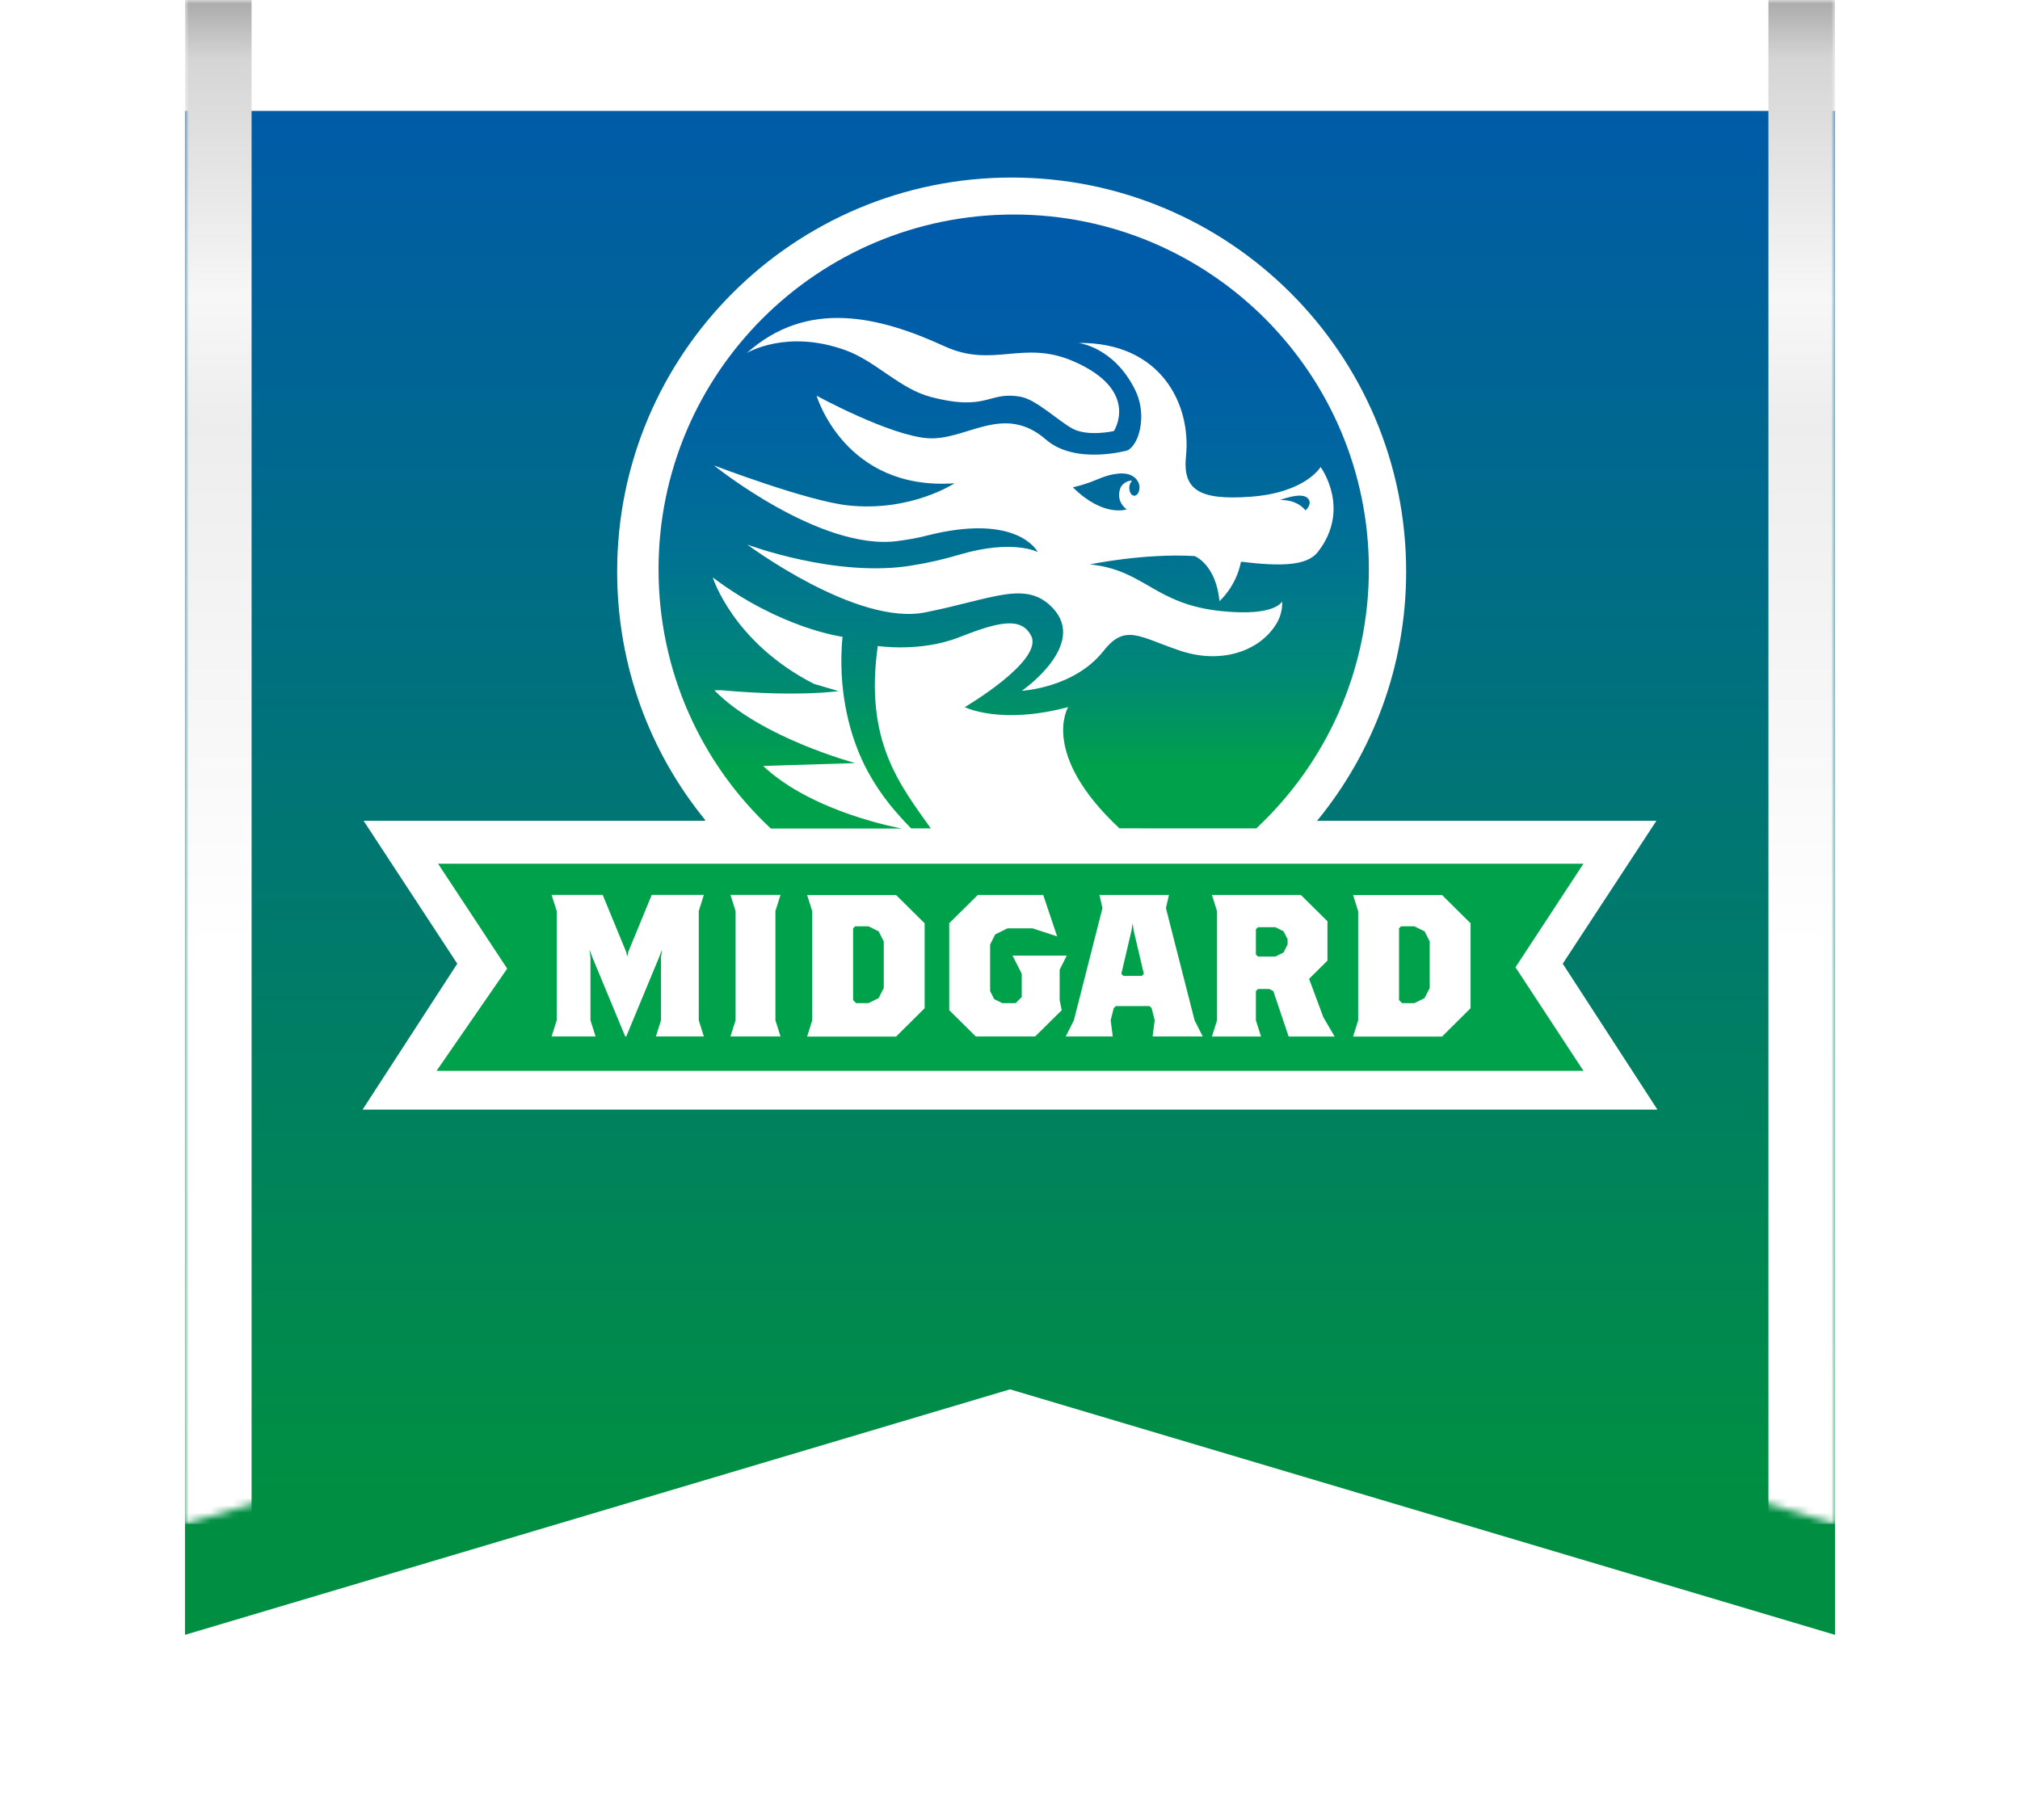
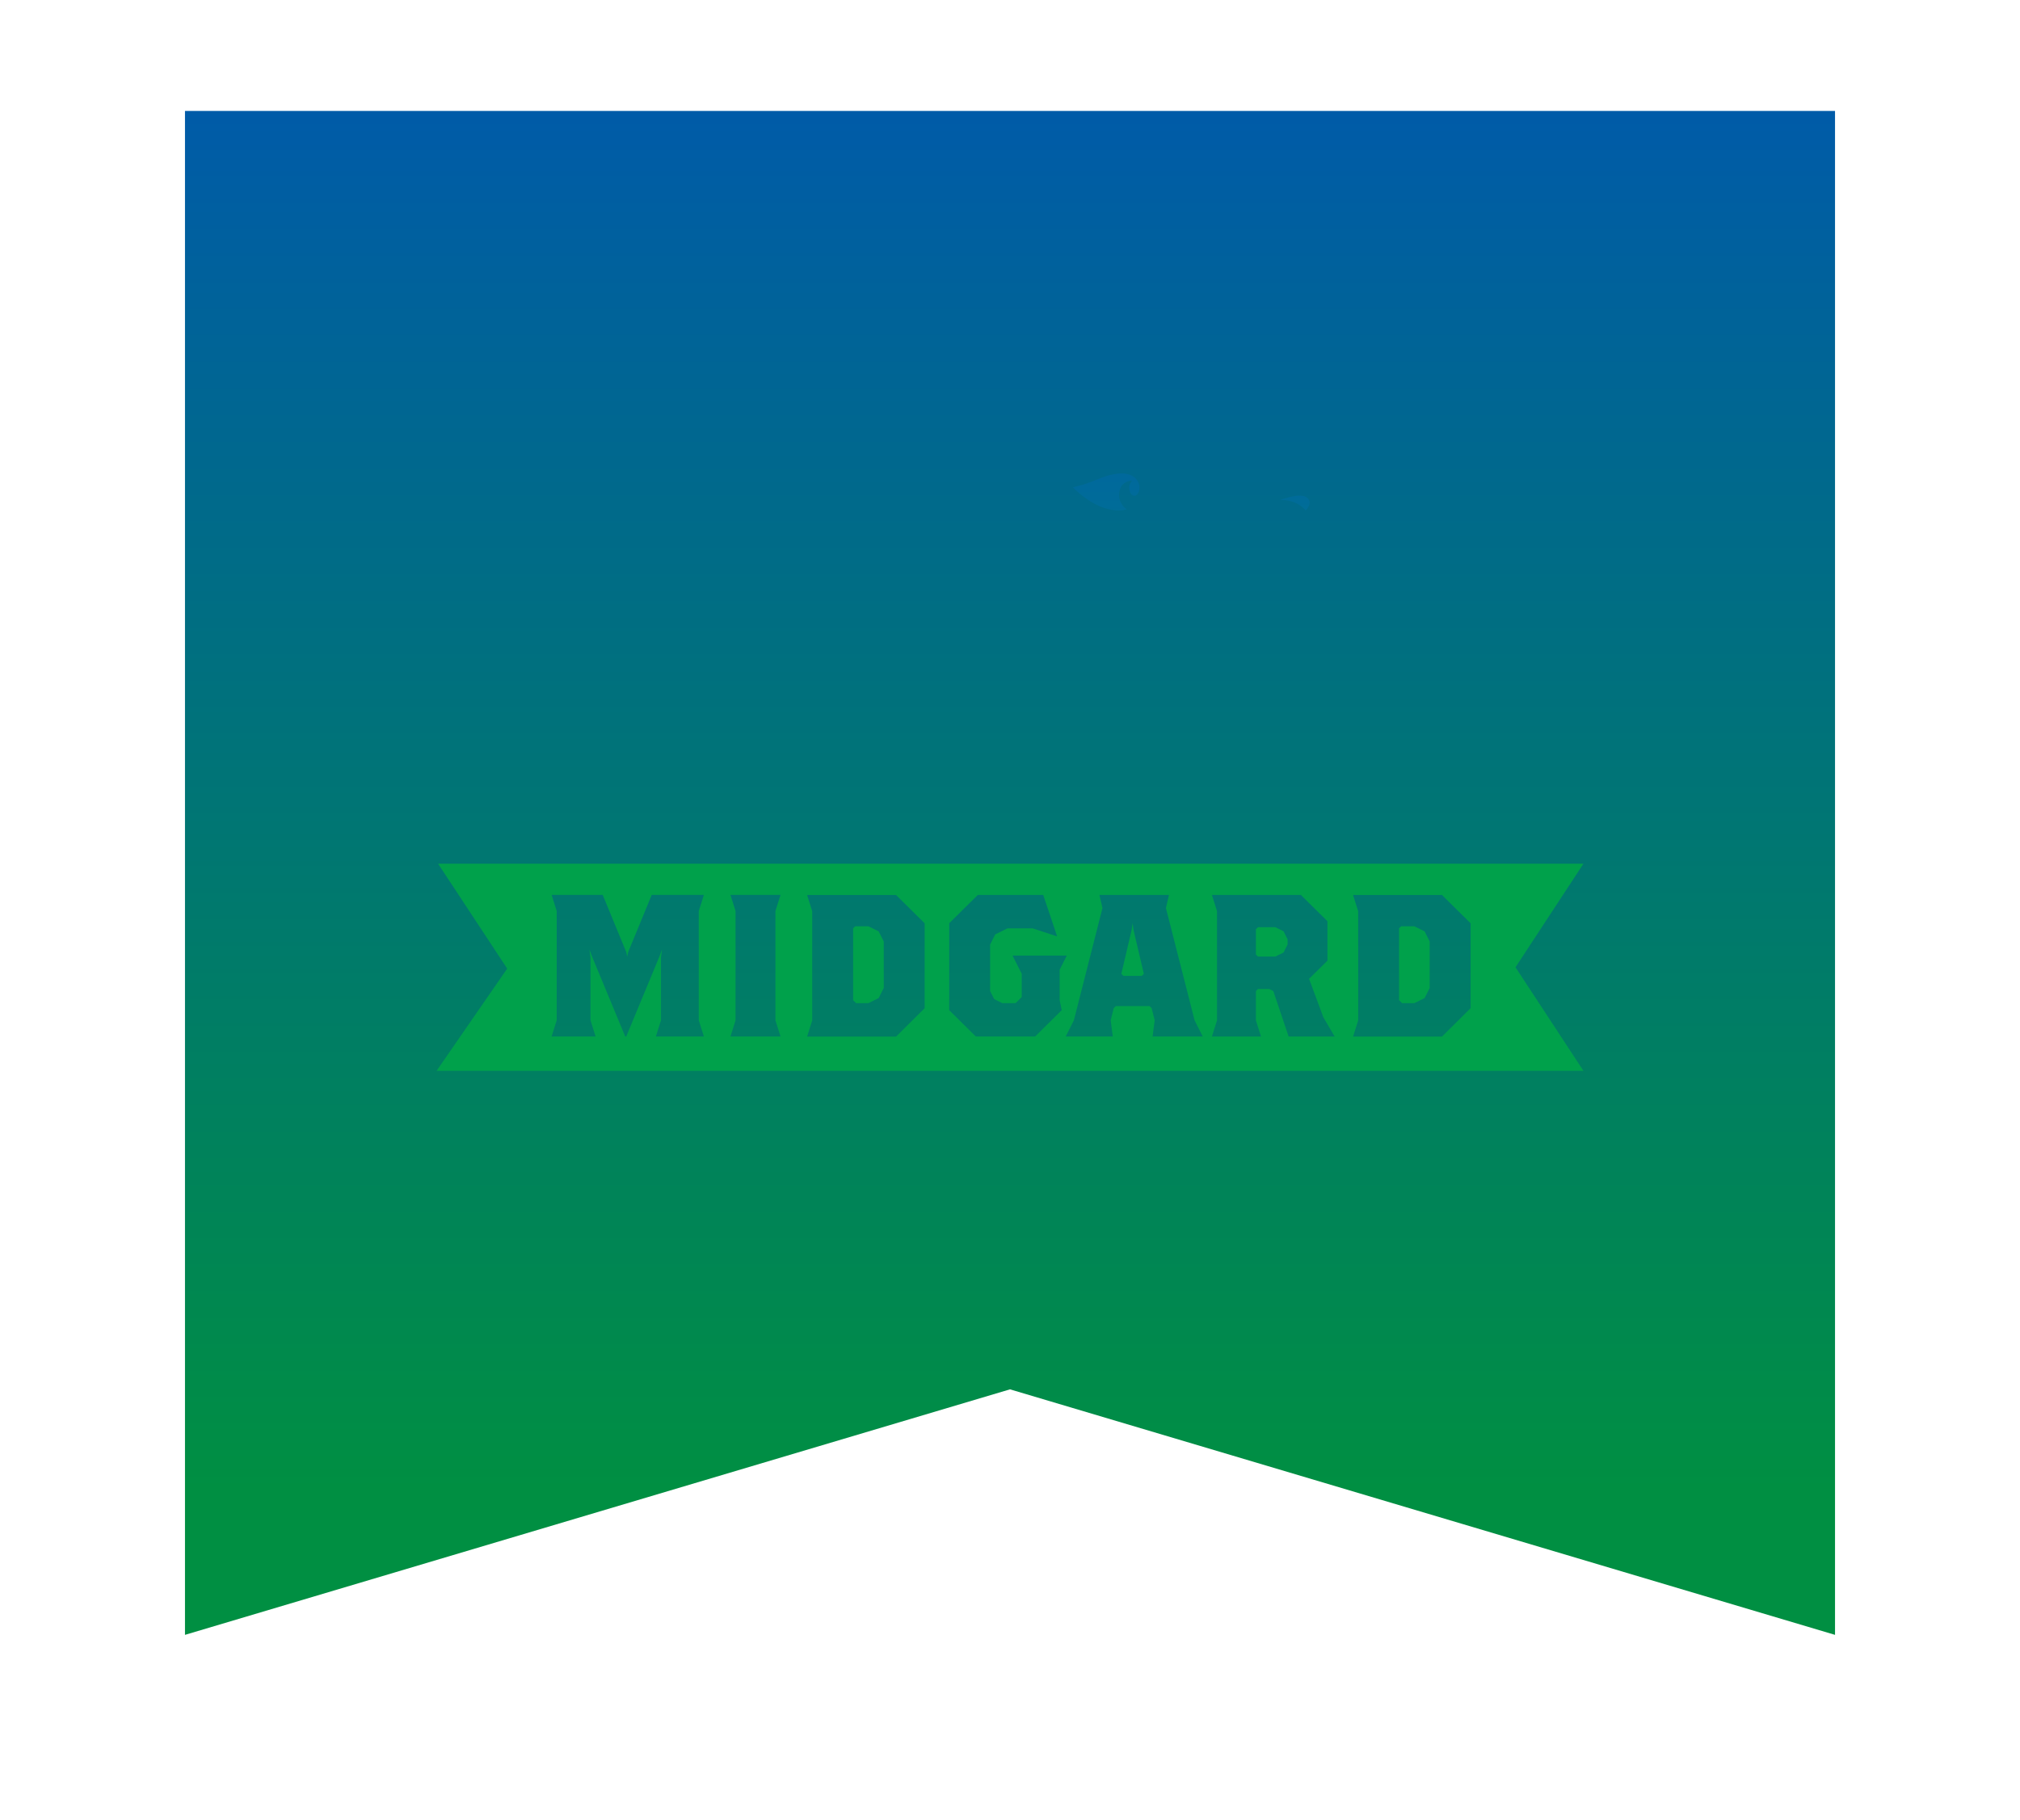
<svg xmlns="http://www.w3.org/2000/svg" width="273" height="246" viewBox="0 0 273 246" fill="none">
  <g filter="url(#filter0_d)">
    <path d="M248 0H25V206L136.5 172.811L248 206V0Z" fill="url(#paint0_linear)" />
  </g>
  <mask id="mask0" mask-type="alpha" maskUnits="userSpaceOnUse" x="25" y="0" width="223" height="206">
-     <path d="M248 0H25V206L136.5 172.811L248 206V0Z" fill="url(#paint1_linear)" />
-   </mask>
+     </mask>
  <g mask="url(#mask0)">
-     <rect x="239" width="9" height="206" fill="url(#paint2_linear)" />
-     <rect x="25" width="9" height="206" fill="url(#paint3_linear)" />
-   </g>
-   <path d="M95.306 110.848C87.833 101.693 83.407 89.998 83.407 77.255C83.407 47.844 107.278 24 136.723 24C166.168 24 190.039 47.844 190.039 77.255C190.039 90.056 185.522 101.8 177.983 110.98L178.512 110.955H223.86L211.202 130.272L224 150H145.822H127.178H49L61.798 130.272L49.14 110.955H95.256L95.306 110.848Z" fill="white" />
+     </g>
  <path d="M214 116.757L204.816 130.757L214 144.757H59L68.546 130.936L59.206 116.757H214ZM95.127 140.112L94.437 137.923V123.159L95.127 120.97H88.081L84.907 128.682L84.768 129.309L84.628 128.682L81.454 120.97H74.548L75.238 123.159V137.923L74.548 140.112H80.492L79.802 137.923V129.447L79.662 128.357L80.073 129.447L84.496 140.112H84.636L89.059 129.447L89.471 128.357L89.331 129.447V137.923L88.64 140.112H95.127ZM105.487 140.112L104.796 137.923V123.159L105.487 120.97H98.72L99.411 123.159V137.923L98.72 140.112H105.487ZM124.965 136.288V124.81L121.1 120.987H109.08L109.77 123.175V137.94L109.08 140.128H121.1L124.965 136.288ZM119.439 133.555L118.749 134.922L117.368 135.605H115.707L115.296 135.198V125.493L115.575 125.217H117.368L118.749 125.9L119.439 127.267V133.555ZM144.171 129.178H136.845L138.087 131.635V134.783L137.256 135.605H135.464L134.362 135.06L133.811 133.97V127.682L134.502 126.315L136.163 125.493H139.559L142.872 126.583L140.989 120.979H132.151L128.286 124.802V136.557L131.879 140.112H139.896L143.489 136.557L143.209 135.19V131.09L144.171 129.178ZM162.547 140.112L161.445 137.923L157.573 122.752L157.984 120.979H148.586L148.997 122.752L145.133 137.923L144.031 140.112H150.387L150.107 137.923L150.518 136.28L150.798 136.004H155.361L155.641 136.28L156.052 137.923L155.772 140.112H162.547ZM154.588 131.643L154.309 131.92H151.826L151.546 131.643L152.927 125.762L153.067 124.802L153.207 125.762L154.588 131.643ZM180.372 140.112L178.851 137.517L176.919 132.318L179.402 129.862V124.533L175.809 120.979H163.789L164.479 123.167V137.931L163.789 140.12H170.424L169.733 137.931V133.97L170.013 133.693H171.534L172.085 133.97L174.156 140.12H180.372V140.112ZM174.017 127.674L173.466 128.764L172.364 129.309H170.013L169.733 129.032V125.615L170.013 125.339H172.364L173.466 125.884L174.017 126.974V127.674ZM198.748 136.288V124.81L194.884 120.987H182.864L183.554 123.175V137.94L182.864 140.128H194.884L198.748 136.288ZM193.223 133.555L192.533 134.922L191.151 135.605H189.49L189.079 135.198V125.493L189.359 125.217H191.151L192.533 125.9L193.223 127.267V133.555Z" fill="#00A14B" />
  <path d="M176.442 69C176.442 69 177.56 68 176.631 67.26C175.702 66.52 173 67.596 173 67.596C175.418 67.52 176.442 69 176.442 69Z" fill="url(#paint4_linear)" />
  <path d="M153.864 65.267C153.864 65.267 153.407 63.755 151.017 64.034C149.463 64.218 148.488 64.76 147.382 65.171C146.253 65.59 145 65.878 145 65.878C149.138 69.986 152.278 68.858 152.278 68.858C152.278 68.858 150.77 67.915 151.396 66.027C151.574 65.485 152.286 64.952 153.005 64.961C153.005 64.961 152.549 65.415 152.626 66.097C152.711 66.778 153.021 66.997 153.299 67.014C153.577 67.032 153.925 66.682 153.987 66.114C154.049 65.555 153.864 65.267 153.864 65.267Z" fill="url(#paint5_linear)" />
-   <path d="M151.292 111.976C140.49 101.885 144.36 95.587 144.36 95.587C135.168 98.027 130.39 95.587 130.39 95.587C130.39 95.587 141.101 89.305 139.352 85.933C137.974 83.278 134.772 84.127 129.573 86.164C124.375 88.2 118.632 87.326 118.632 87.326C116.783 100.31 121.751 106.229 125.794 111.984H123.137C121.124 109.906 119.152 107.689 117.345 104.408C114.745 99.667 113.194 93.171 113.862 86.081C113.862 86.081 105.561 85.01 96.328 78.06C96.328 78.06 99.067 86.865 110.009 92.446L113.318 93.418C113.318 93.418 108.103 94.243 97.524 93.311H96.542C102.789 99.733 115.587 103.154 115.587 103.154L103.135 103.542C109.86 109.898 121.875 112 121.875 112H104.876H104.175C94.801 103.253 89 90.789 89 76.955C89 50.468 110.487 29 137 29C163.513 29 185 50.468 185 76.955C185 90.772 179.15 103.229 169.784 111.984L151.292 111.976ZM100.932 47.722C100.932 47.722 106.287 44.441 114.291 47.351C118.376 48.835 121.586 52.553 125.794 53.658C133.584 55.694 133.584 52.776 138.04 53.658C140.061 54.054 143.131 56.955 144.905 57.92C147.034 59.082 150.541 58.266 150.541 58.266C150.541 58.266 154.155 52.784 145.087 48.843C138.238 45.867 134.285 49.841 127.643 46.807C118.747 42.718 109.076 40.426 100.932 47.722ZM161.491 75.183C161.491 75.183 164.338 76.32 164.808 81.259C164.808 81.259 167.053 79.329 167.713 75.95L167.812 75.941C173.142 76.584 176.633 76.494 178.102 74.622C182.665 68.769 178.473 63.13 178.473 63.13C178.473 63.13 176.484 66.584 169.058 67.145C161.937 67.681 159.824 66.131 160.286 61.646C161.012 54.606 156.837 46.222 145.73 46.362C145.73 46.362 150.508 46.848 153.404 52.693C154.749 55.406 154.254 58.39 153.404 59.824C152.843 60.772 152.307 60.904 152.307 60.904C152.307 60.904 145.318 62.866 141.357 59.42C135.605 54.416 130.597 59.602 125.398 59.239C120.2 58.868 110.364 53.493 110.364 53.493C110.364 53.493 114.135 66.37 129.004 65.331C129.004 65.331 123.096 69.231 114.63 68.324C109.043 67.722 96.493 62.916 96.493 62.916C96.493 62.916 110.859 74.531 121.322 73.138C122.568 72.973 124.004 72.726 125.118 72.438C137.586 69.222 140.251 74.622 140.251 74.622C140.251 74.622 136.901 72.841 129.664 74.977C127.42 75.636 125.646 76.048 123.236 76.444C113.012 78.142 100.998 73.617 100.998 73.617C100.998 73.617 115.752 84.639 125.035 82.784C134.318 80.929 138.692 78.373 142.298 82.215C147.018 87.235 138.106 93.377 138.106 93.377C138.106 93.377 145.169 93.031 149.155 87.977C152.092 84.251 153.982 86.123 159.544 87.977C165.113 89.832 170.329 87.986 172.532 84.268C173.439 82.743 173.274 81.3 173.274 81.3C173.274 81.3 172.433 83.361 165.08 82.611C155.987 81.687 154.716 77.038 147.298 76.296C147.298 76.296 154.584 74.771 161.392 75.166L161.491 75.183Z" fill="url(#paint6_linear)" />
  <defs>
    <filter id="filter0_d" x="0" y="-10" width="273" height="256" filterUnits="userSpaceOnUse" color-interpolation-filters="sRGB">
      <feFlood flood-opacity="0" result="BackgroundImageFix" />
      <feColorMatrix in="SourceAlpha" type="matrix" values="0 0 0 0 0 0 0 0 0 0 0 0 0 0 0 0 0 0 127 0" />
      <feOffset dy="15" />
      <feGaussianBlur stdDeviation="12.5" />
      <feColorMatrix type="matrix" values="0 0 0 0 0 0 0 0 0 0 0 0 0 0 0 0 0 0 0.25 0" />
      <feBlend mode="normal" in2="BackgroundImageFix" result="effect1_dropShadow" />
      <feBlend mode="normal" in="SourceGraphic" in2="effect1_dropShadow" result="shape" />
    </filter>
    <linearGradient id="paint0_linear" x1="159.154" y1="186.419" x2="159.154" y2="-3.713" gradientUnits="userSpaceOnUse">
      <stop stop-color="#008F42" />
      <stop offset="1" stop-color="#005AAA" />
    </linearGradient>
    <linearGradient id="paint1_linear" x1="159.154" y1="186.419" x2="159.154" y2="-3.713" gradientUnits="userSpaceOnUse">
      <stop stop-color="#008F42" />
      <stop offset="1" stop-color="#005AAA" />
    </linearGradient>
    <linearGradient id="paint2_linear" x1="243.503" y1="209.355" x2="243.503" y2="-2.808" gradientUnits="userSpaceOnUse">
      <stop stop-color="white" />
      <stop offset="0.383" stop-color="white" />
      <stop offset="0.718" stop-color="#EDEDED" />
      <stop offset="0.797" stop-color="#F7F7F7" />
      <stop offset="0.949" stop-color="#D5D5D5" />
      <stop offset="0.989" stop-color="#A7A7A7" />
    </linearGradient>
    <linearGradient id="paint3_linear" x1="29.503" y1="209.355" x2="29.503" y2="-2.808" gradientUnits="userSpaceOnUse">
      <stop stop-color="white" />
      <stop offset="0.383" stop-color="white" />
      <stop offset="0.718" stop-color="#EDEDED" />
      <stop offset="0.797" stop-color="#F7F7F7" />
      <stop offset="0.949" stop-color="#D5D5D5" />
      <stop offset="0.989" stop-color="#A7A7A7" />
    </linearGradient>
    <linearGradient id="paint4_linear" x1="174.998" y1="103.681" x2="174.998" y2="35.066" gradientUnits="userSpaceOnUse">
      <stop offset="0.099" stop-color="#00A14B" />
      <stop offset="0.139" stop-color="#009A56" />
      <stop offset="0.234" stop-color="#008B71" />
      <stop offset="0.333" stop-color="#007E83" />
      <stop offset="0.433" stop-color="#007391" />
      <stop offset="0.536" stop-color="#006B9A" />
      <stop offset="0.642" stop-color="#0064A1" />
      <stop offset="0.751" stop-color="#005FA5" />
      <stop offset="0.867" stop-color="#005CA8" />
      <stop offset="1" stop-color="#005BAA" />
    </linearGradient>
    <linearGradient id="paint5_linear" x1="149.497" y1="114.04" x2="149.497" y2="26.518" gradientUnits="userSpaceOnUse">
      <stop offset="0.099" stop-color="#00A14B" />
      <stop offset="0.139" stop-color="#009A56" />
      <stop offset="0.234" stop-color="#008B71" />
      <stop offset="0.333" stop-color="#007E83" />
      <stop offset="0.433" stop-color="#007391" />
      <stop offset="0.536" stop-color="#006B9A" />
      <stop offset="0.642" stop-color="#0064A1" />
      <stop offset="0.751" stop-color="#005FA5" />
      <stop offset="0.867" stop-color="#005CA8" />
      <stop offset="1" stop-color="#005BAA" />
    </linearGradient>
    <linearGradient id="paint6_linear" x1="137" y1="111.984" x2="137" y2="29.421" gradientUnits="userSpaceOnUse">
      <stop offset="0.099" stop-color="#00A14B" />
      <stop offset="0.139" stop-color="#009A56" />
      <stop offset="0.234" stop-color="#008B71" />
      <stop offset="0.333" stop-color="#007E83" />
      <stop offset="0.433" stop-color="#007391" />
      <stop offset="0.536" stop-color="#006B9A" />
      <stop offset="0.642" stop-color="#0064A1" />
      <stop offset="0.751" stop-color="#005FA5" />
      <stop offset="0.867" stop-color="#005CA8" />
      <stop offset="1" stop-color="#005BAA" />
    </linearGradient>
  </defs>
</svg>